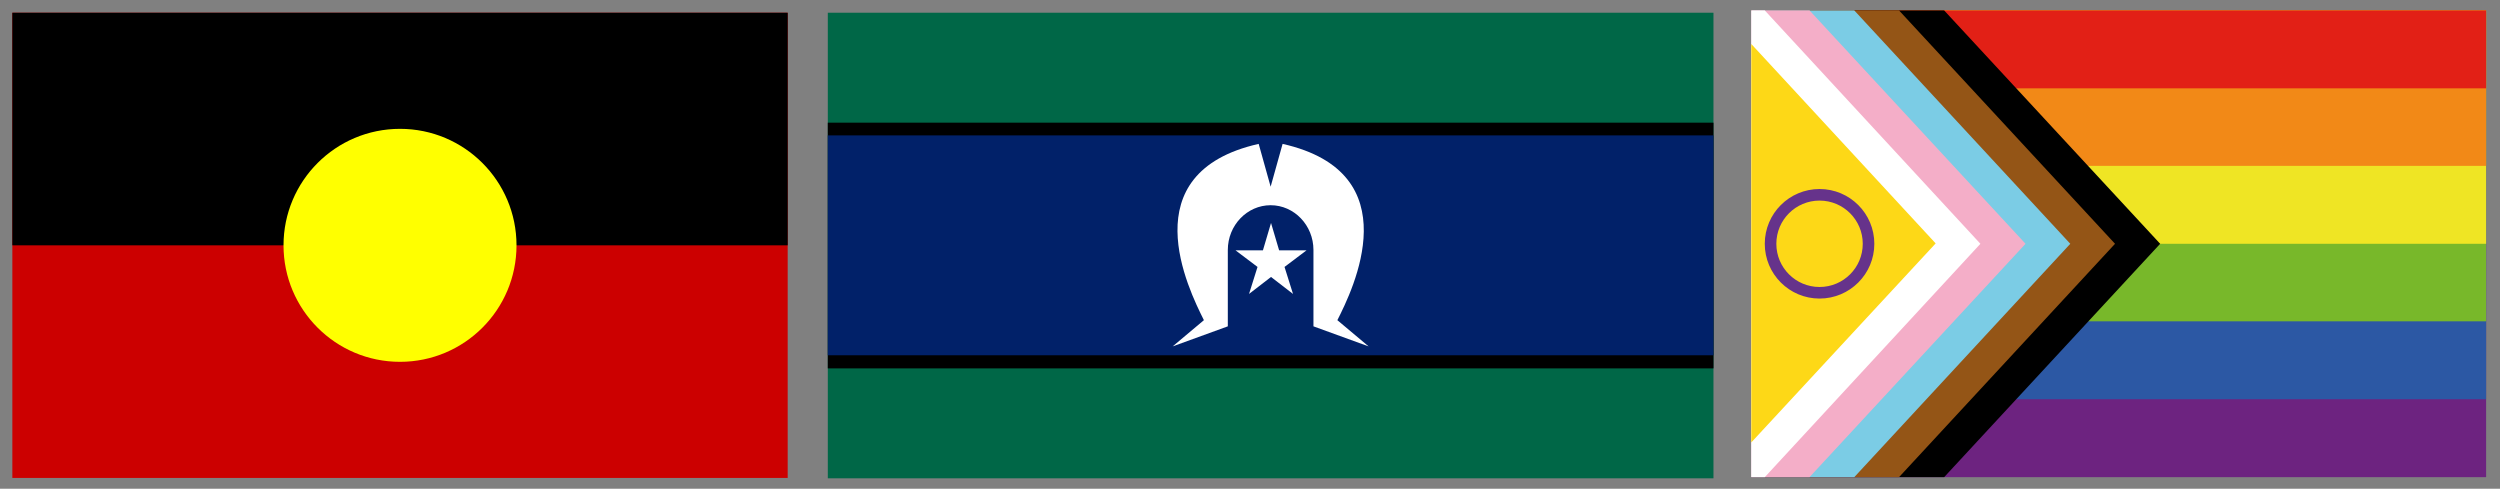
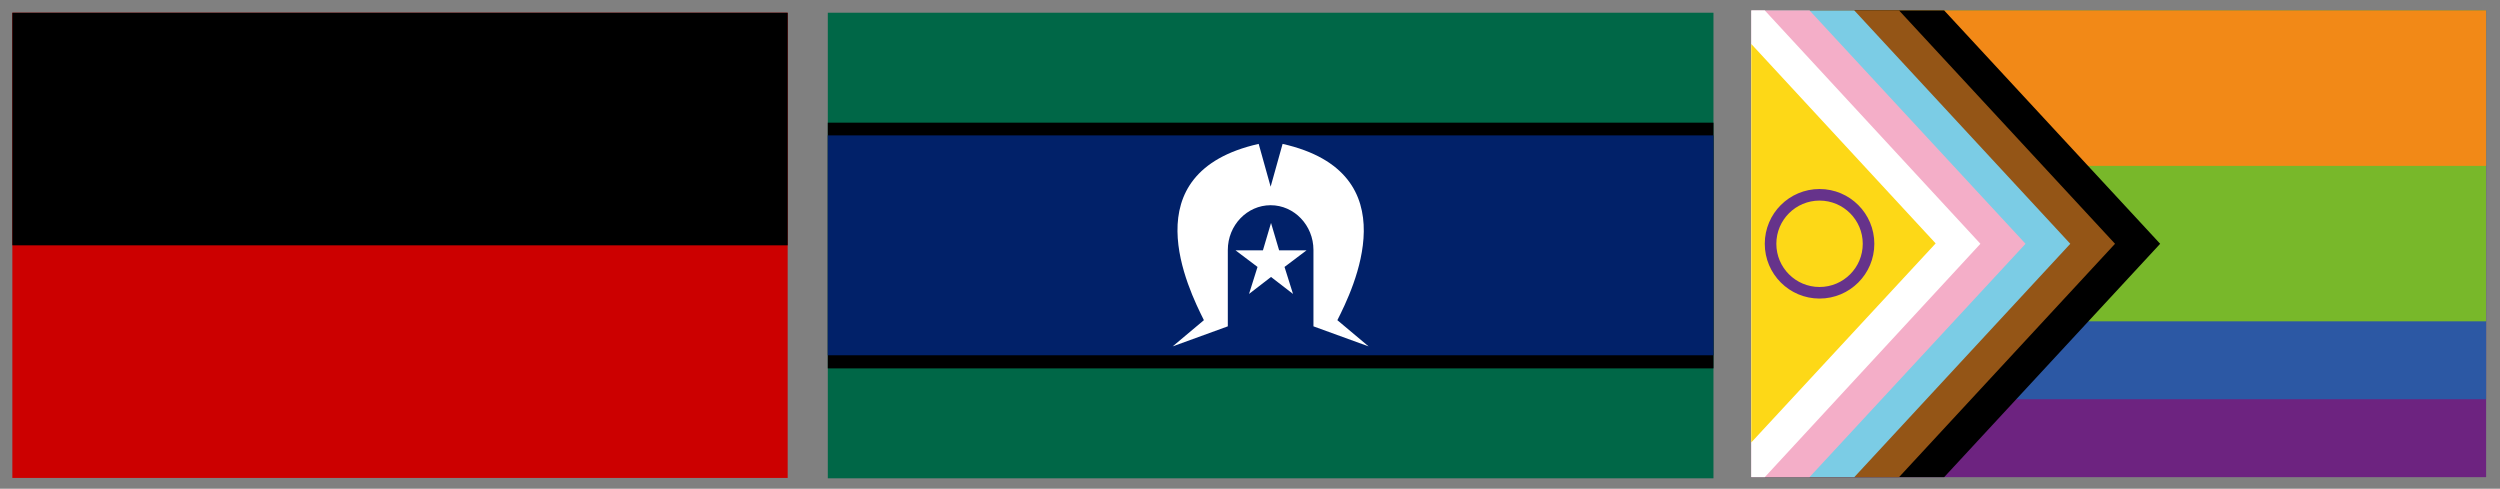
<svg xmlns="http://www.w3.org/2000/svg" id="Layer_1" version="1.1" viewBox="0 0 648.1 126.7">
  <rect x="0" y="0" width="648.1" height="126.7" fill="#808080" stroke="none" />
  <defs>
    <style>
      .st0 {
        fill: #945516;
      }

      .st1 {
        fill: none;
        stroke: #66338b;
        stroke-width: 3px;
      }

      .st2 {
        fill: #2c58a4;
      }

      .st3 {
        fill: #f28917;
      }

      .st4 {
        fill: #7bcce5;
      }

      .st5 {
        fill: #f4aec8;
      }

      .st6 {
        fill: #c00;
      }

      .st7 {
        fill: #fff;
      }

      .st8 {
        fill: #ff0;
      }

      .st9 {
        fill: #006747;
      }

      .st10 {
        fill: #fdd817;
      }

      .st11 {
        fill: #78b82a;
      }

      .st12 {
        fill: #e22016;
      }

      .st13 {
        fill: #012169;
      }

      .st14 {
        fill: #efe524;
      }

      .st15 {
        fill: #6d2380;
      }
    </style>
  </defs>
  <g>
    <rect class="st6" x="3.2" y="3.3" width="201" height="120.6" />
    <rect x="3.2" y="3.3" width="201" height="60.3" />
-     <circle class="st8" cx="103.7" cy="63.6" r="30.2" />
  </g>
  <g>
    <path class="st15" d="M454,2.7h190.5v121h-190.5V2.7Z" />
    <path class="st2" d="M454,2.7h190.5v100.8h-190.5V2.7Z" />
    <path class="st11" d="M454,2.7h190.5v80.6h-190.5V2.7Z" />
-     <path class="st14" d="M454,2.7h190.5v60.5h-190.5V2.7Z" />
+     <path class="st14" d="M454,2.7h190.5h-190.5V2.7Z" />
    <path class="st3" d="M454,2.7h190.5v40.3h-190.5V2.7Z" />
-     <path class="st12" d="M454,2.7h190.5v20.2h-190.5V2.7Z" />
    <path d="M504,2.7h-50v121h50l56-60.5L504,2.7Z" />
    <path class="st0" d="M492.3,2.7h-38.3v121h38.3l56-60.5L492.3,2.7Z" />
    <path class="st4" d="M480.7,2.7h-26.7v121h26.7l56-60.5L480.7,2.7Z" />
    <path class="st5" d="M469.1,2.7h-15.1v121h15.1l56-60.5L469.1,2.7Z" />
    <path class="st7" d="M454,2.7v121h3.5l55.9-60.5L457.5,2.7h-3.5Z" />
    <path class="st10" d="M454,114.7l47.8-51.6-47.8-51.7v103.3Z" />
    <circle class="st1" cx="471.7" cy="63.2" r="12.7" />
  </g>
  <g>
    <path id="path224" class="st9" d="M214.6,3.3v120.7h229.6V3.3" />
    <path id="path5655" d="M214.6,31.8v63.7h229.6V31.8" />
    <path id="path5657" class="st13" d="M214.6,35.1v57h229.6v-57" />
    <path id="path460" class="st7" d="M331.6,64.9l-2.1-7.1-2.1,7.1h-7.1c0,0,5.7,4.3,5.7,4.3l-2.2,7,5.7-4.4,5.7,4.4-2.2-7,5.7-4.3h-7Z" />
    <path id="path464" class="st7" d="M332.5,37.3h0c0,0-3.1,11.1-3.1,11.1l-3.1-11.1c-33.2,7.5-18.2,37.7-14.2,45.7l-8.1,6.8,14.3-5.2v-19.8c0-6.4,5-11.6,11.1-11.6s11.1,5.2,11.1,11.6v19.8s14.3,5.2,14.3,5.2l-8.1-6.8c4-7.9,19-38.2-14.2-45.7" />
  </g>
</svg>